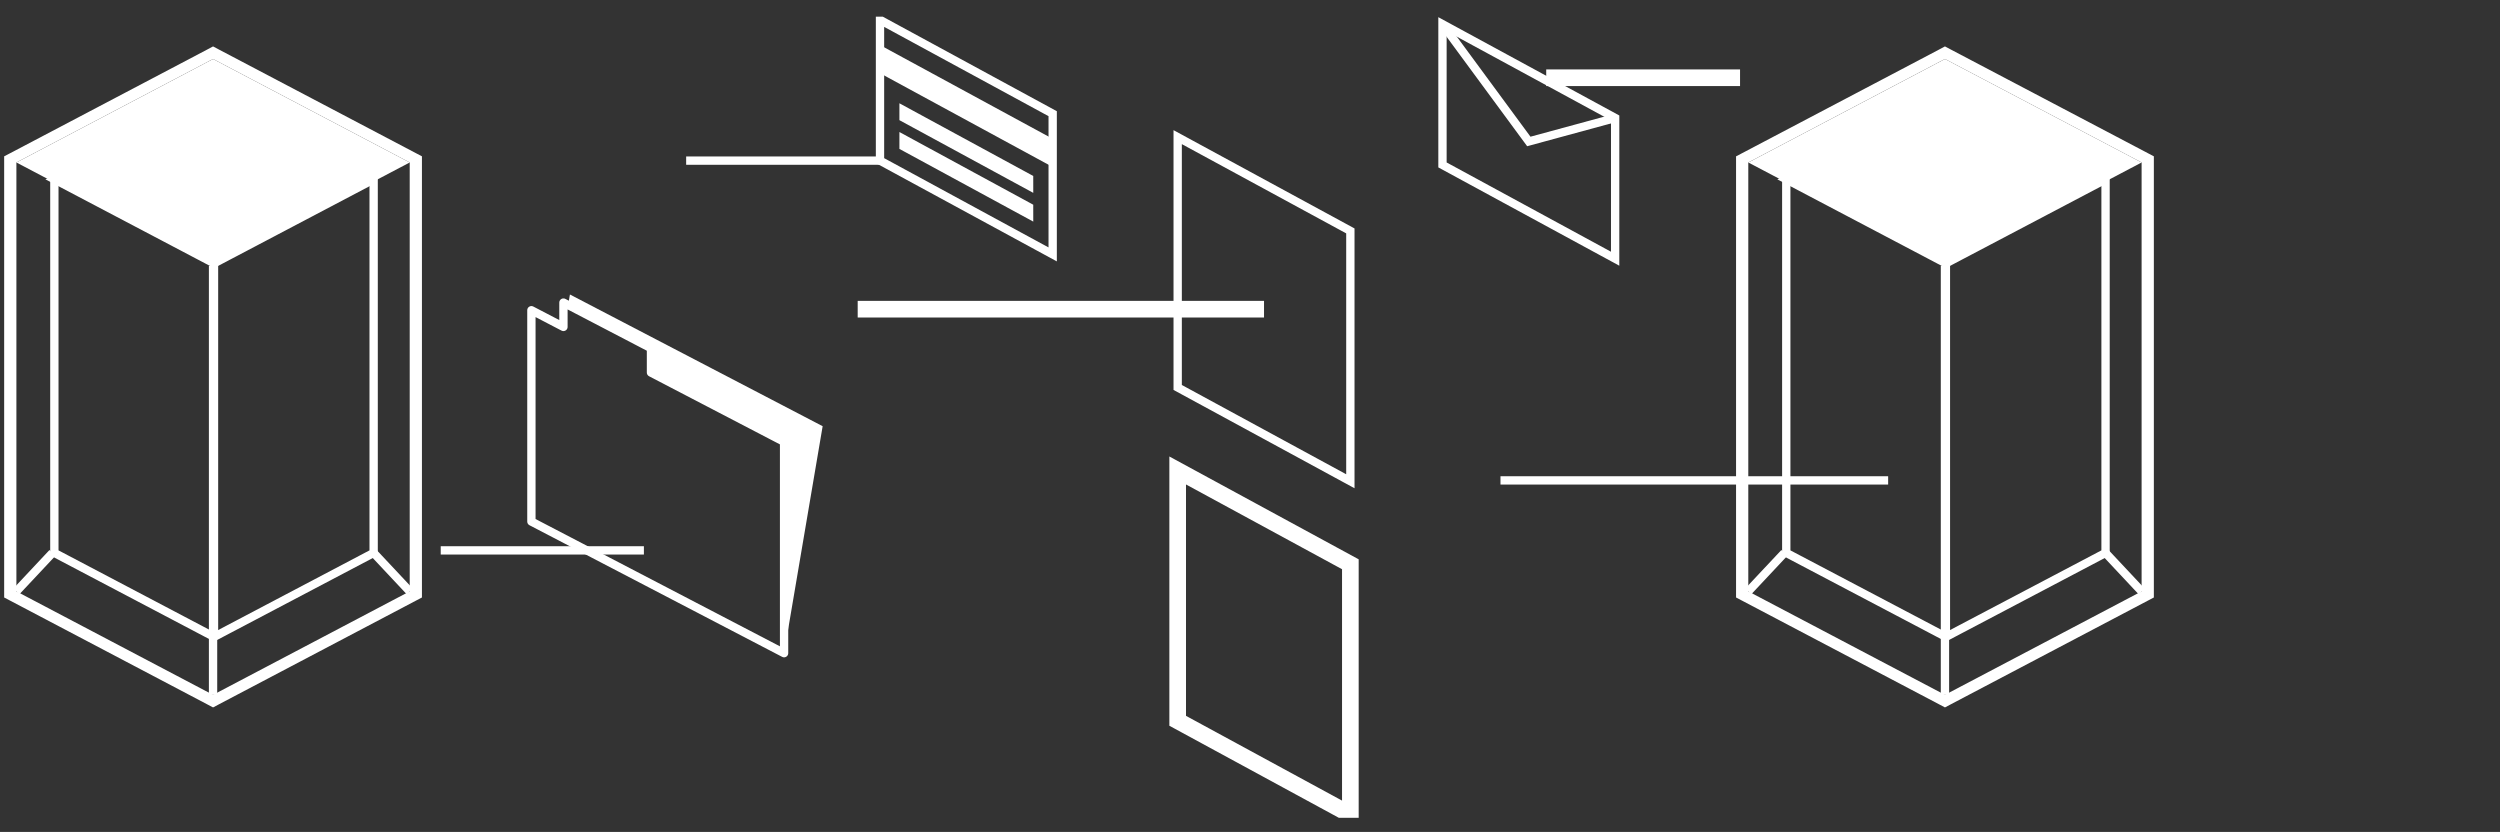
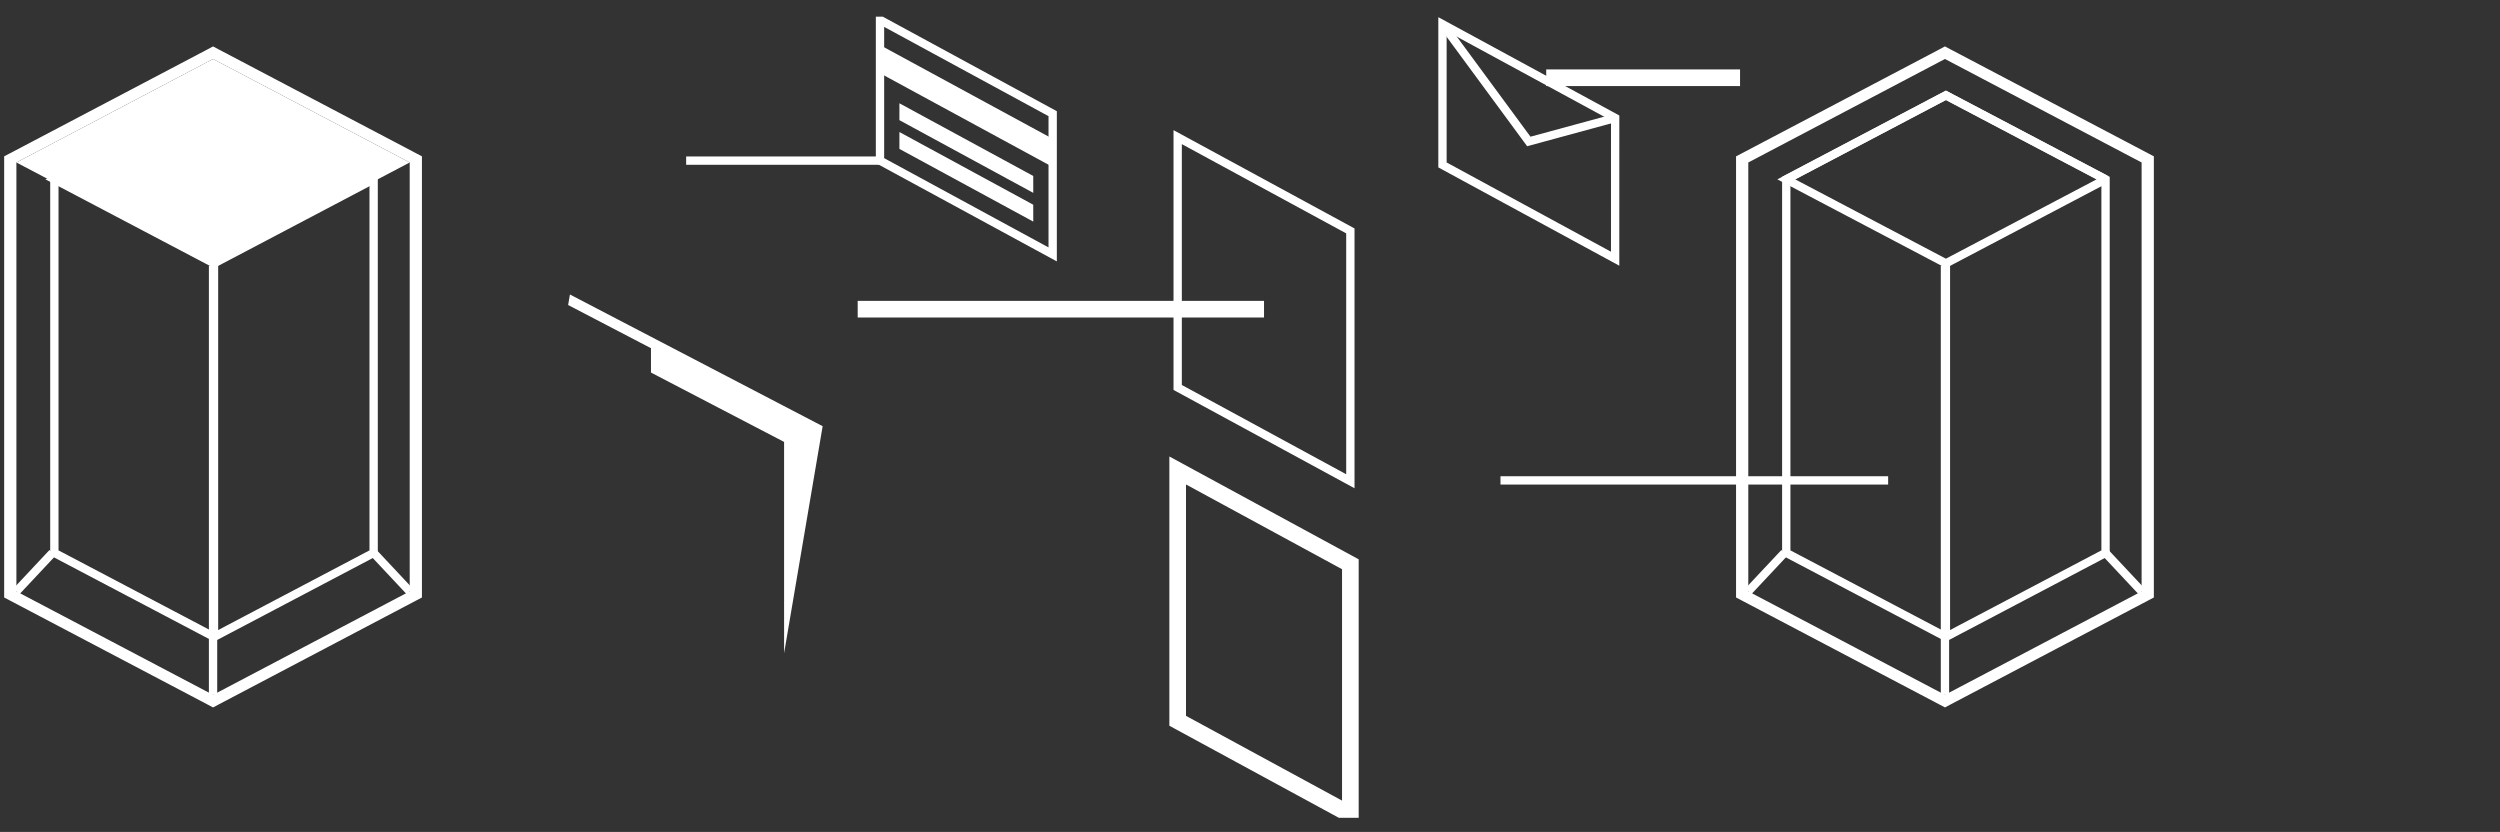
<svg xmlns="http://www.w3.org/2000/svg" width="300.5" height="100" viewBox="0 0 300.5 100">
  <rect x="0" y="0" width="300.5" height="100" fill="#333333" stroke="none" />
  <defs>
    <clipPath id="clip-path">
      <rect id="Rectángulo_405" data-name="Rectángulo 405" width="258.393" height="96.301" fill="none" stroke="rgba(0,0,0,0)" stroke-miterlimit="10" stroke-width="1" />
    </clipPath>
  </defs>
  <g id="bnr-GOAnyw" transform="translate(-145.5 -1610)">
    <rect id="Rectángulo_458" data-name="Rectángulo 458" width="300" height="100" transform="translate(146 1610)" fill="none" opacity="0.3" />
    <g id="Grupo_1458" data-name="Grupo 1458" transform="translate(112 5)">
      <g id="Grupo_1359" data-name="Grupo 1359" transform="translate(34 1607)">
        <g id="Grupo_1358" data-name="Grupo 1358">
          <path id="Trazado_2351" data-name="Trazado 2351" d="M436.881,32l19.189-10.1L475.259,32V76.9L456.07,87,436.881,76.9Z" transform="translate(-222.672 -12.443)" fill="none" stroke="#fff" stroke-miterlimit="10" stroke-width="1" />
          <line id="Línea_109" data-name="Línea 109" y1="44.899" transform="translate(233.398 29.658)" fill="none" stroke="#fff" stroke-miterlimit="10" stroke-width="1" />
          <path id="Trazado_2352" data-name="Trazado 2352" d="M475.26,32,456.07,42.1,436.882,32l19.188-10.1L475.26,32" transform="translate(-222.673 -12.443)" fill="none" stroke="#fff" stroke-miterlimit="10" stroke-width="1" />
          <line id="Línea_110" data-name="Línea 110" x2="4.335" y2="4.623" transform="translate(252.587 64.459)" fill="none" stroke="#fff" stroke-miterlimit="10" stroke-width="1" />
          <line id="Línea_111" data-name="Línea 111" x1="4.335" y2="4.623" transform="translate(209.645 64.459)" fill="none" stroke="#fff" stroke-miterlimit="10" stroke-width="1" />
          <path id="Trazado_2353" data-name="Trazado 2353" d="M426.045,73.792V22.24L449.683,9.8,473.321,22.24V73.792L449.683,86.23Zm22.884-65.1L425.291,21.127l-.717.377V74.528l.717.377,23.639,12.438.754.4.754-.4,23.638-12.438.717-.377V21.5l-.717-.377L450.438,8.689l-.754-.4Z" transform="translate(-216.4 -4.71)" fill="#fff" stroke="rgba(0,0,0,0)" stroke-miterlimit="10" stroke-width="1" />
          <line id="Línea_112" data-name="Línea 112" y1="51.553" transform="translate(233.284 29.968)" fill="none" stroke="#fff" stroke-miterlimit="10" stroke-width="1" />
-           <path id="Trazado_2354" data-name="Trazado 2354" d="M474.85,24.224,451.212,36.662,427.574,24.224l23.639-12.438Z" transform="translate(-217.928 -6.694)" fill="#fff" stroke="rgba(0,0,0,0)" stroke-miterlimit="10" stroke-width="1" />
          <path id="Trazado_2355" data-name="Trazado 2355" d="M12.307,32,31.5,21.907,50.685,32V76.9L31.5,87,12.307,76.9Z" transform="translate(-6.273 -12.443)" fill="none" stroke="#fff" stroke-miterlimit="10" stroke-width="1" />
          <line id="Línea_113" data-name="Línea 113" y1="44.899" transform="translate(25.224 29.658)" fill="none" stroke="#fff" stroke-miterlimit="10" stroke-width="1" />
          <path id="Trazado_2356" data-name="Trazado 2356" d="M50.685,32,31.5,42.1,12.308,32,31.5,21.907,50.685,32" transform="translate(-6.273 -12.443)" fill="none" stroke="#fff" stroke-miterlimit="10" stroke-width="1" />
          <line id="Línea_114" data-name="Línea 114" x2="4.335" y2="4.623" transform="translate(44.412 64.459)" fill="none" stroke="#fff" stroke-miterlimit="10" stroke-width="1" />
          <line id="Línea_115" data-name="Línea 115" x1="4.335" y2="4.623" transform="translate(1.471 64.459)" fill="none" stroke="#fff" stroke-miterlimit="10" stroke-width="1" />
          <path id="Trazado_2357" data-name="Trazado 2357" d="M1.471,73.792V22.24L25.109,9.8,48.747,22.24V73.792L25.109,86.23Zm22.884-65.1L.717,21.127,0,21.5V74.528l.717.377L24.355,87.344l.754.4.754-.4L49.5,74.905l.717-.377V21.5l-.717-.377L25.863,8.689l-.754-.4Z" transform="translate(0 -4.71)" fill="#fff" stroke="rgba(0,0,0,0)" stroke-miterlimit="10" stroke-width="1" />
          <line id="Línea_116" data-name="Línea 116" y1="51.553" transform="translate(25.109 29.968)" fill="none" stroke="#fff" stroke-miterlimit="10" stroke-width="1" />
          <path id="Trazado_2358" data-name="Trazado 2358" d="M50.276,24.224,26.638,36.662,3,24.224,26.638,11.786Z" transform="translate(-1.529 -6.694)" fill="#fff" stroke="rgba(0,0,0,0)" stroke-miterlimit="10" stroke-width="1" />
          <path id="Trazado_2359" data-name="Trazado 2359" d="M308.444,74.891,287.688,63.617V33.528L308.444,44.8Z" transform="translate(-146.631 -19.044)" fill="none" stroke="#fff" stroke-miterlimit="10" stroke-width="1" />
          <g id="Grupo_1355" data-name="Grupo 1355">
            <g id="Grupo_1354" data-name="Grupo 1354" clip-path="url(#clip-path)">
              <path id="Trazado_2360" data-name="Trazado 2360" d="M308.444,167.639l-20.756-11.274V126.276l20.756,11.274Z" transform="translate(-146.631 -71.725)" fill="none" stroke="#fff" stroke-miterlimit="10" stroke-width="2" />
            </g>
          </g>
          <path id="Trazado_2361" data-name="Trazado 2361" d="M138.475,77.311l-.215,1.266,9.957,5.19v2.927l16,8.337v25.4l4.635-27.289Z" transform="translate(-70.47 -43.913)" fill="#fff" stroke="rgba(0,0,0,0)" stroke-miterlimit="10" stroke-width="1" />
          <path id="Trazado_2362" data-name="Trazado 2362" d="M373.354,30.286,352.6,19.013V2.092l20.756,11.274Z" transform="translate(-179.714 -1.188)" fill="none" stroke="#fff" stroke-miterlimit="10" stroke-width="1" />
          <g id="Grupo_1357" data-name="Grupo 1357">
            <g id="Grupo_1356" data-name="Grupo 1356" clip-path="url(#clip-path)">
              <path id="Trazado_2363" data-name="Trazado 2363" d="M235.466,29.089,214.71,17.816V.9l20.756,11.274Z" transform="translate(-109.434 -0.509)" fill="none" stroke="#fff" stroke-miterlimit="10" stroke-width="1" />
            </g>
          </g>
          <path id="Trazado_2364" data-name="Trazado 2364" d="M235.466,22.558,214.71,11.284V7.9L235.466,19.17Z" transform="translate(-109.434 -4.485)" fill="#fff" stroke="rgba(0,0,0,0)" stroke-miterlimit="10" stroke-width="1" />
          <path id="Trazado_2365" data-name="Trazado 2365" d="M235.578,35.137,220.49,26.942V26.05l15.087,8.195Z" transform="translate(-112.381 -14.796)" fill="none" stroke="#fff" stroke-miterlimit="10" stroke-width="1" />
          <path id="Trazado_2366" data-name="Trazado 2366" d="M235.578,43.137,220.49,34.943V34.05l15.087,8.195Z" transform="translate(-112.381 -19.341)" fill="none" stroke="#fff" stroke-miterlimit="10" stroke-width="1" />
          <line id="Línea_117" data-name="Línea 117" x1="48.841" transform="translate(102.594 35.165)" fill="none" stroke="#fff" stroke-miterlimit="10" stroke-width="2" />
-           <line id="Línea_118" data-name="Línea 118" x1="24.421" transform="translate(52.475 64.156)" fill="none" stroke="#fff" stroke-miterlimit="10" stroke-width="1" />
          <line id="Línea_119" data-name="Línea 119" x1="46.597" transform="translate(179.858 55.744)" fill="none" stroke="#fff" stroke-miterlimit="10" stroke-width="1" />
          <line id="Línea_120" data-name="Línea 120" x1="23.299" transform="translate(185.355 7.345)" fill="none" stroke="#fff" stroke-miterlimit="10" stroke-width="2" />
          <line id="Línea_121" data-name="Línea 121" x1="23.299" transform="translate(81.976 17.307)" fill="none" stroke="#fff" stroke-miterlimit="10" stroke-width="1" />
          <path id="Trazado_2367" data-name="Trazado 2367" d="M352.6,2.093l10.378,14.1,10.378-2.823" transform="translate(-179.714 -1.189)" fill="none" stroke="#fff" stroke-miterlimit="10" stroke-width="1" />
-           <path id="Trazado_2368" data-name="Trazado 2368" d="M143.622,87.969V85.042L133.1,79.557v2.927l-3.852-2.007v25.4L159.62,121.7v-25.4Z" transform="translate(-65.874 -45.188)" fill="none" stroke="#fff" stroke-linecap="round" stroke-linejoin="round" stroke-width="1" />
        </g>
      </g>
    </g>
  </g>
</svg>